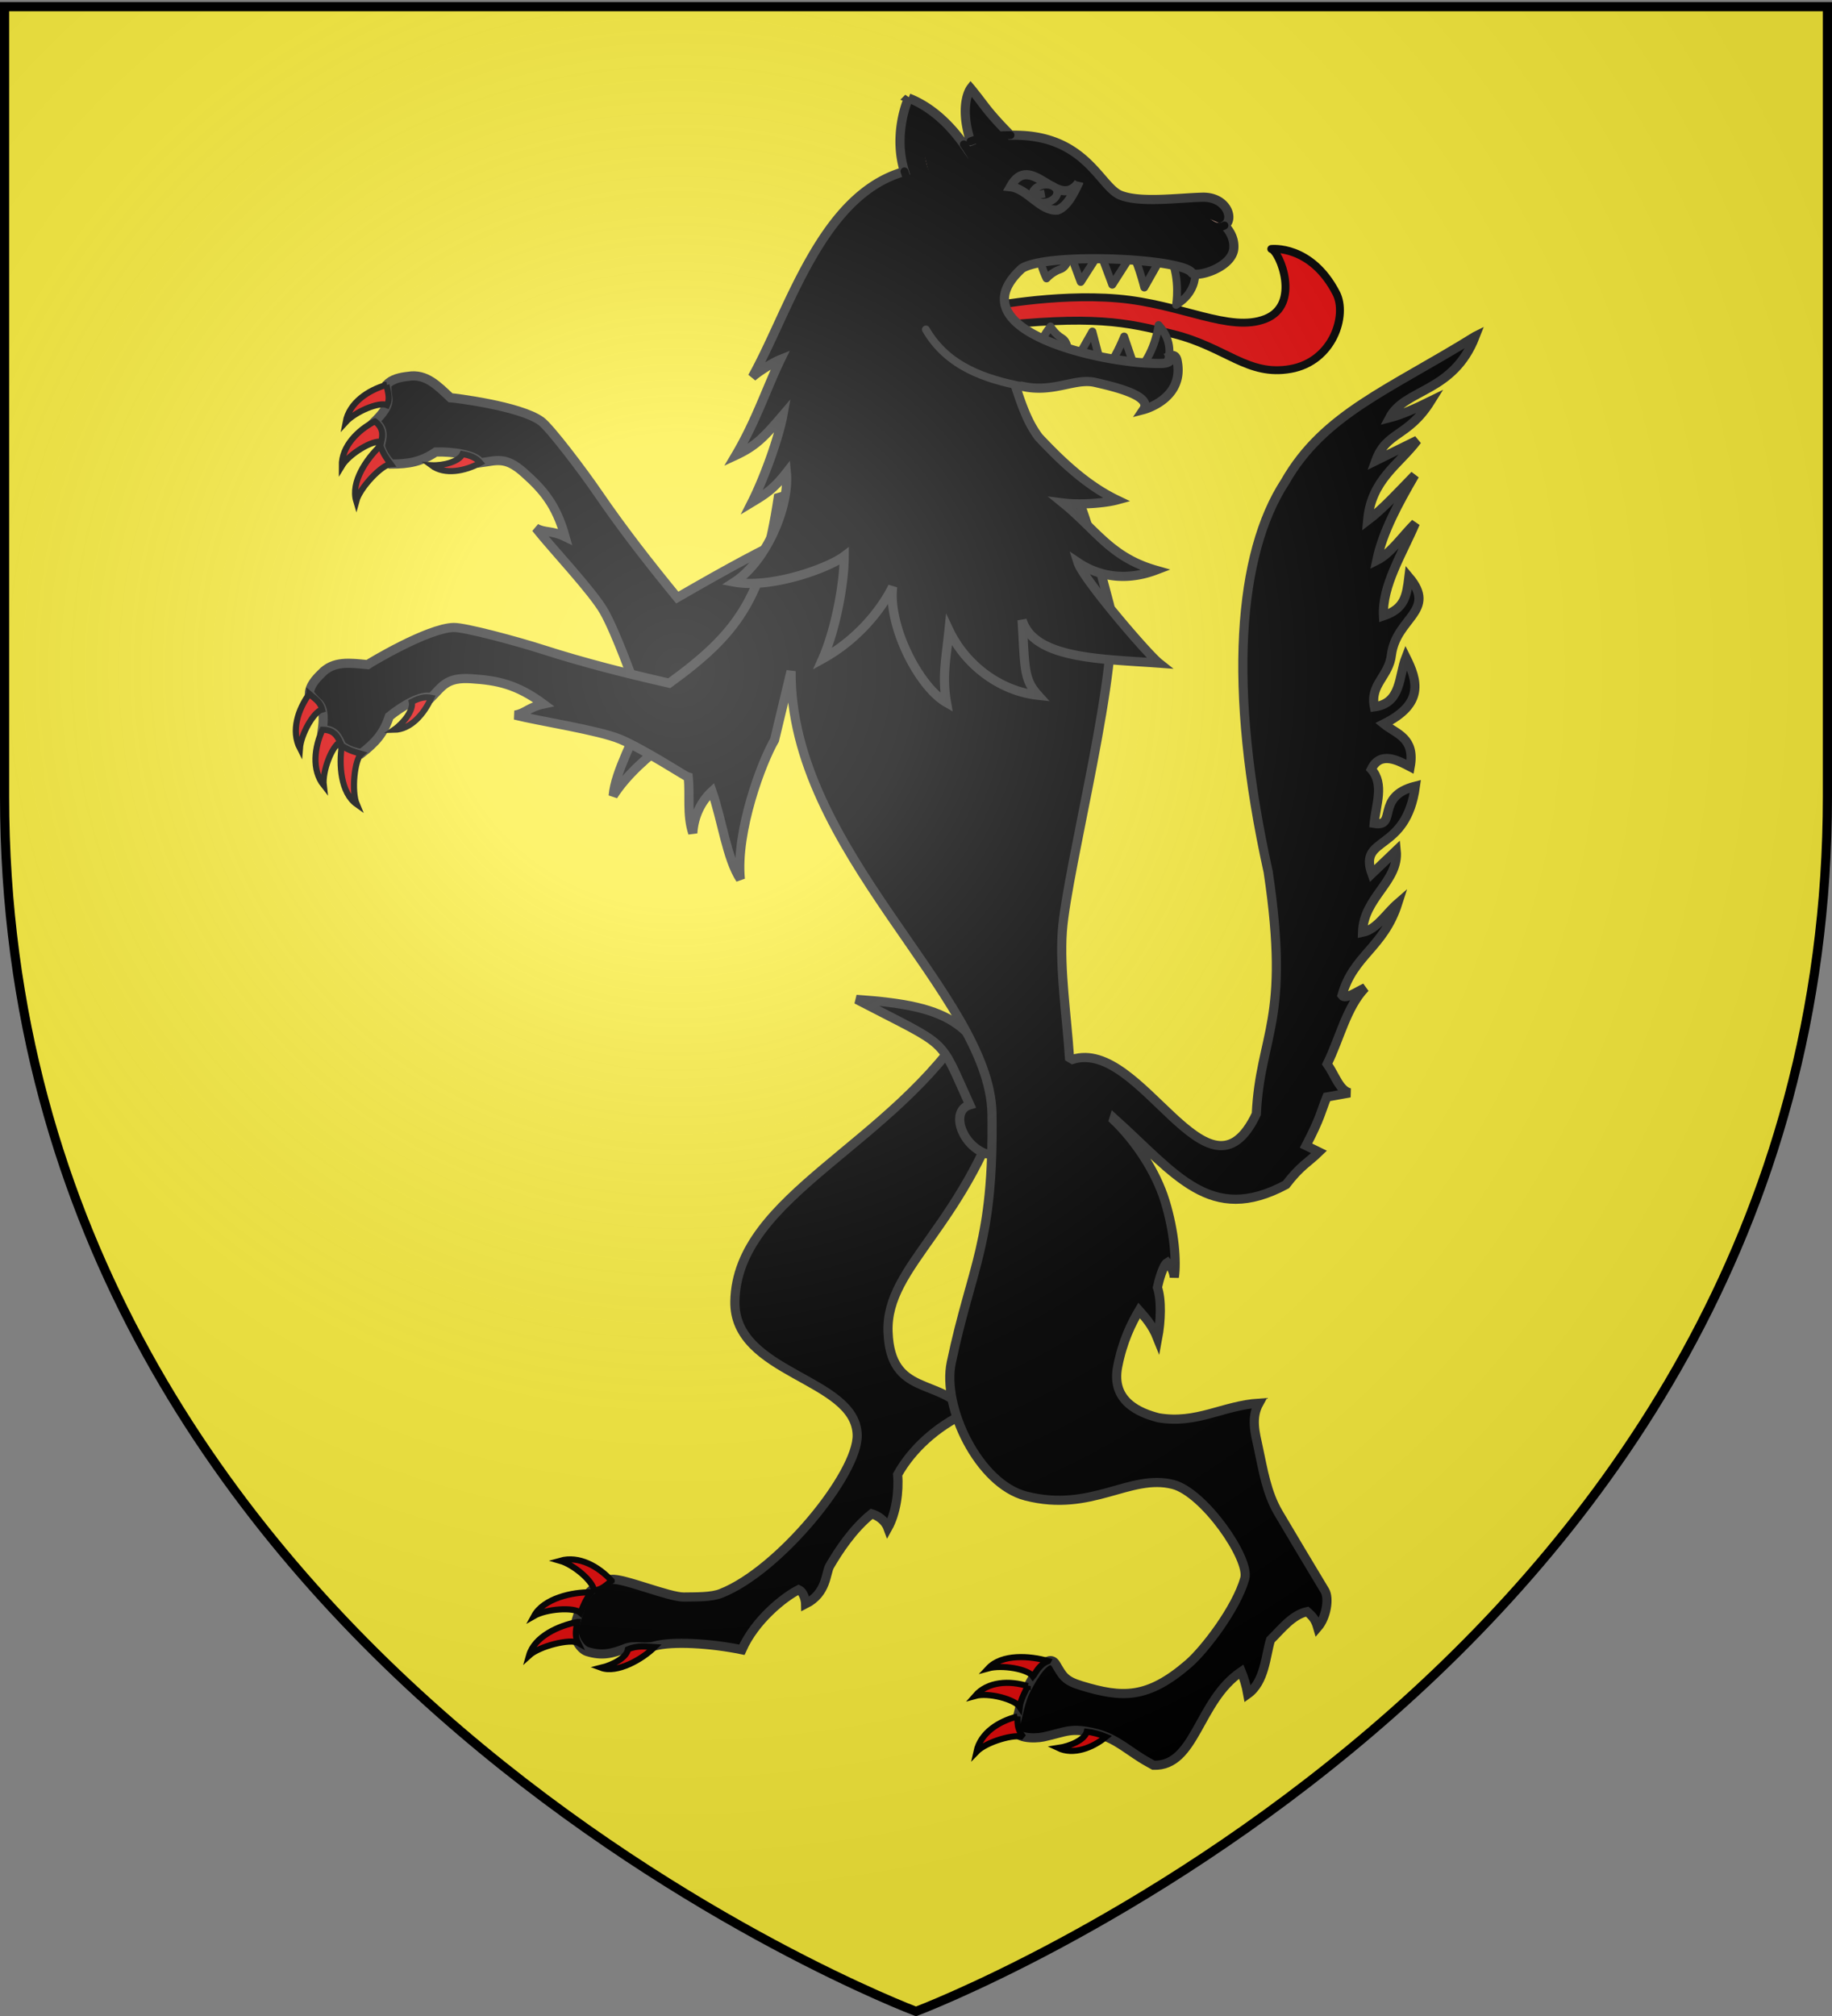
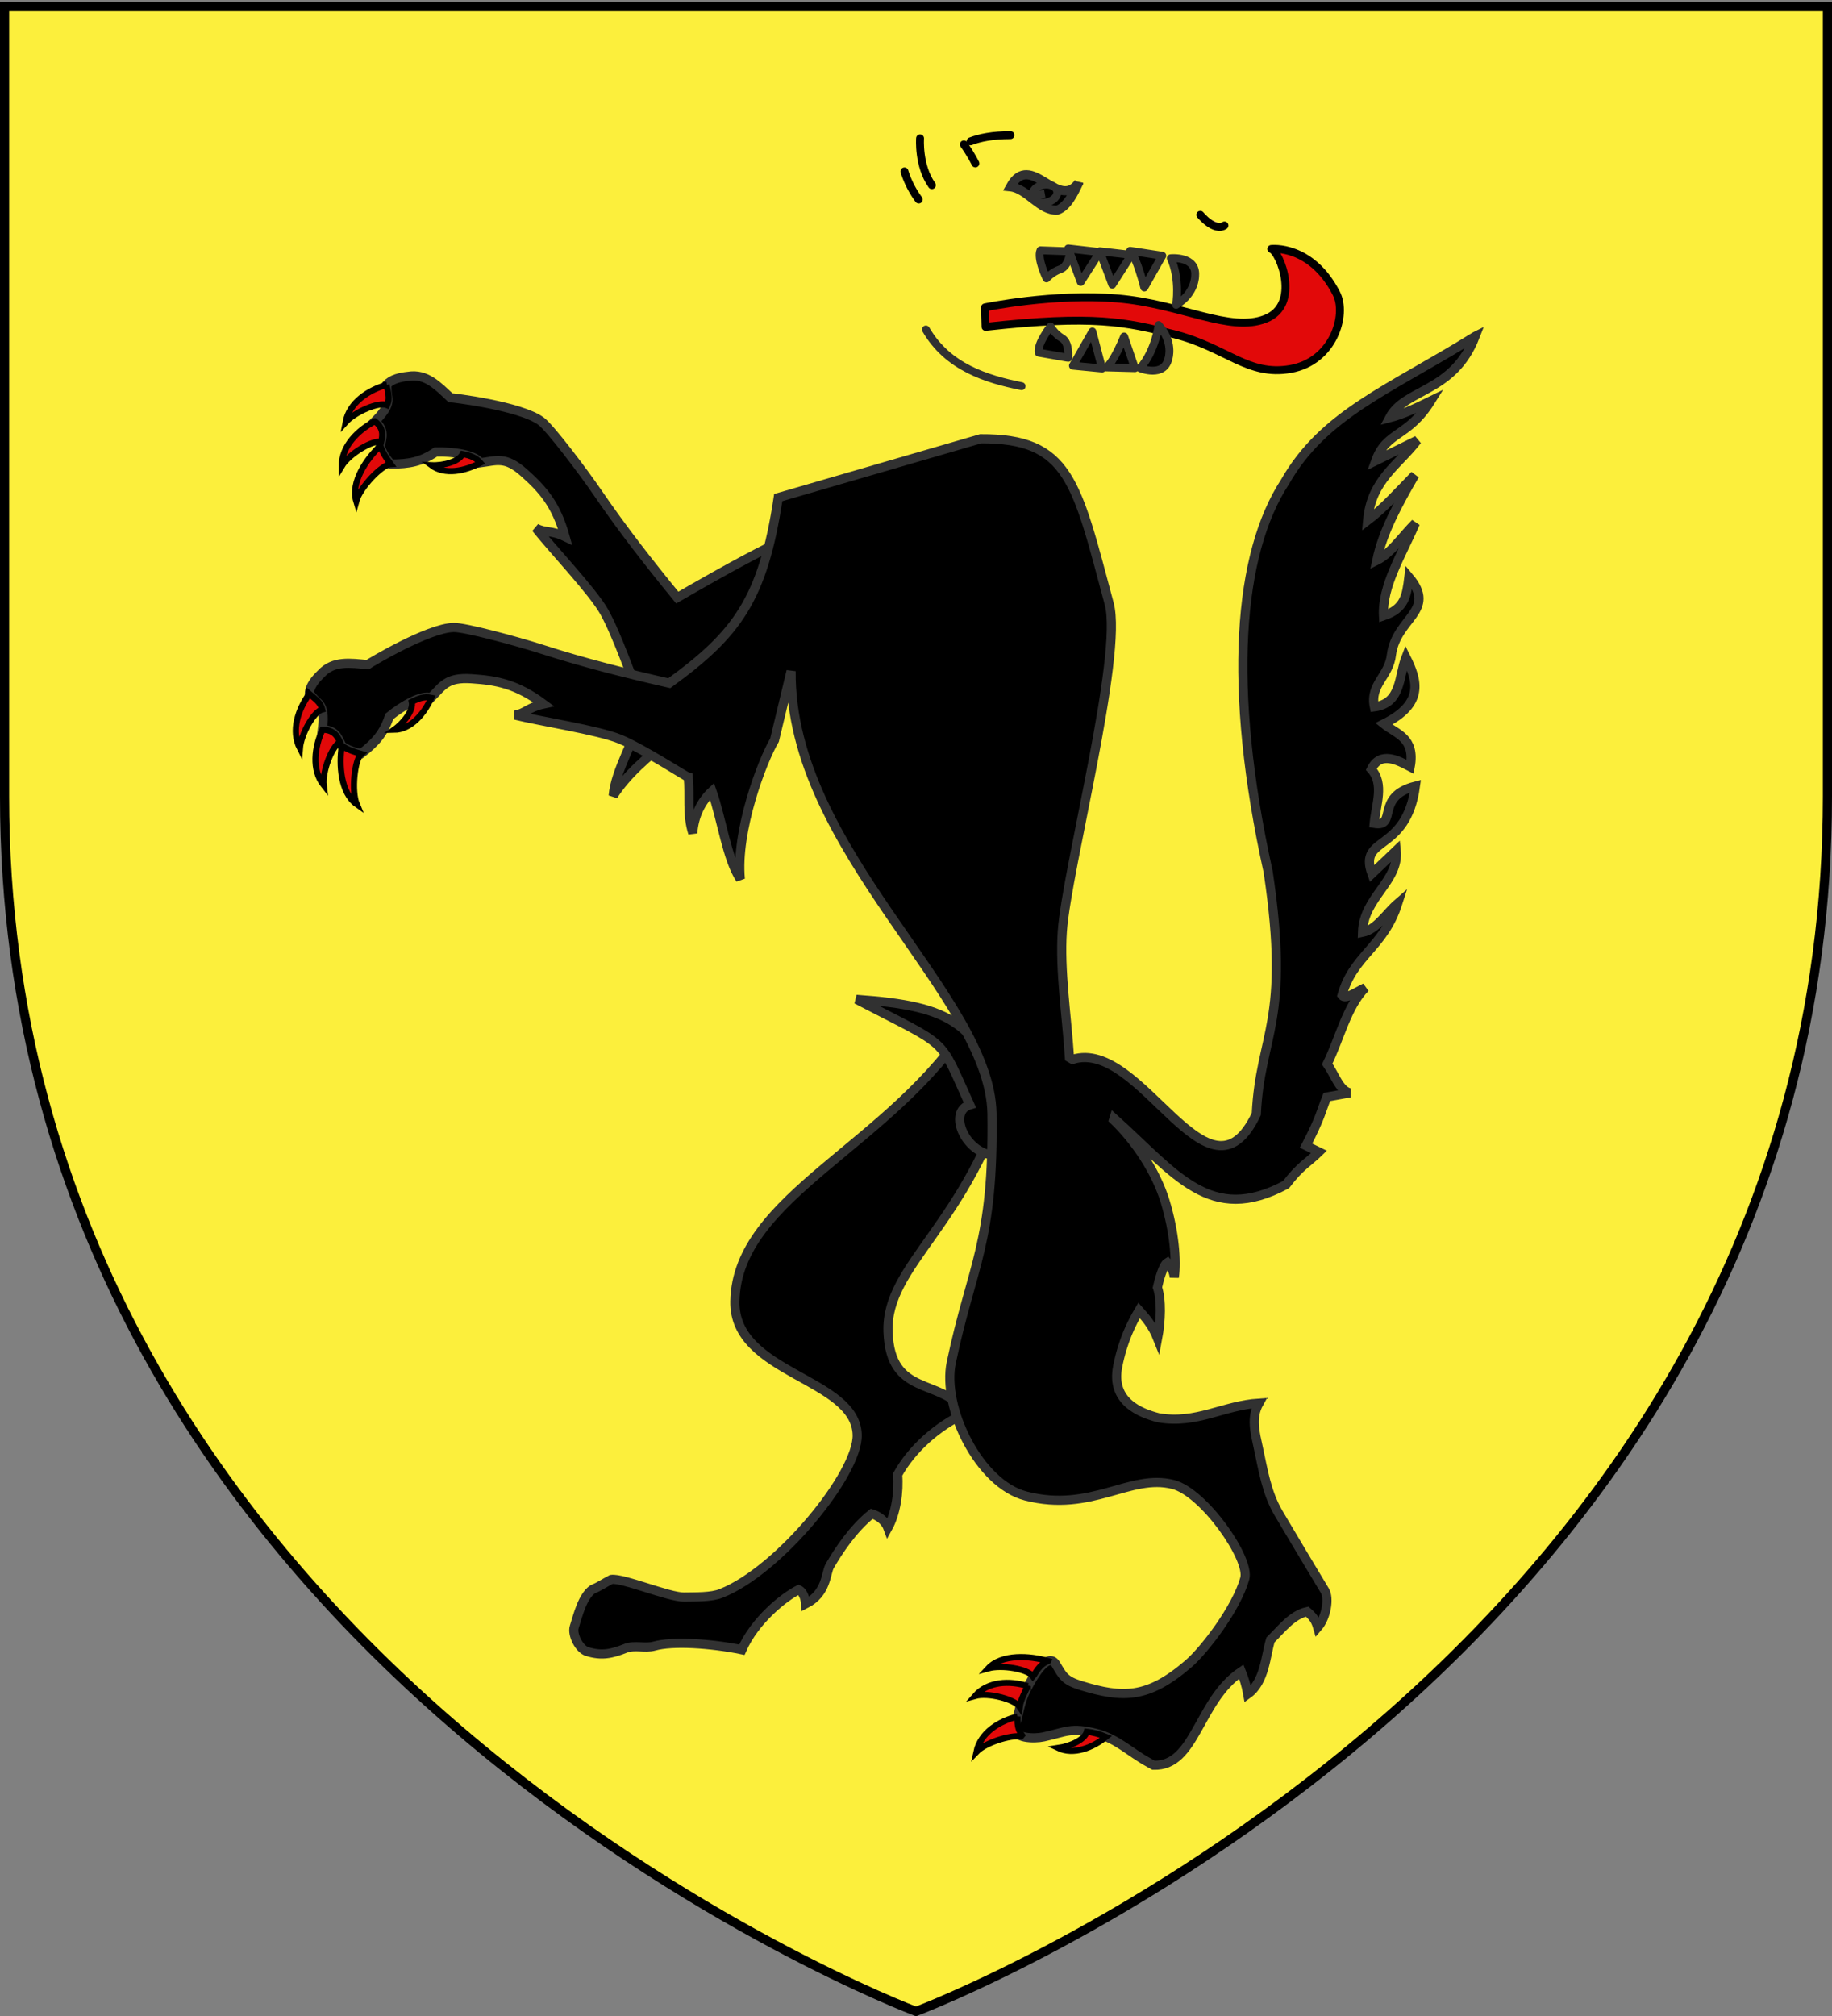
<svg xmlns="http://www.w3.org/2000/svg" xmlns:xlink="http://www.w3.org/1999/xlink" width="600" height="660" version="1.0">
  <rect width="100%" height="100%" fill="#808080" stroke="none" />
  <desc>Flag of Canton of Valais (Wallis)</desc>
  <defs>
    <radialGradient xlink:href="#a" id="b" cx="221.445" cy="226.331" r="300" fx="221.445" fy="226.331" gradientTransform="matrix(1.353 0 0 1.349 -77.63 -85.747)" gradientUnits="userSpaceOnUse" />
    <linearGradient id="a">
      <stop offset="0" style="stop-color:white;stop-opacity:.314" />
      <stop offset=".19" style="stop-color:white;stop-opacity:.251" />
      <stop offset=".6" style="stop-color:#6b6b6b;stop-opacity:.125" />
      <stop offset="1" style="stop-color:black;stop-opacity:.125" />
    </linearGradient>
  </defs>
  <g style="display:inline">
    <path d="M300 658.5s298.5-112.32 298.5-397.772V2.176H1.5v258.552C1.5 546.18 300 658.5 300 658.5" style="fill:#fcef3c;fill-opacity:1;fill-rule:evenodd;stroke:none" />
  </g>
  <path d="M318.147 333.636c-25.91 41.587-76.801 57.642-77.467 92.379-.46 23.933 39.632 25.011 40.062 43.768.292 12.738-25.66 44.39-44.512 51.832-3.161 1.339-8.572 1.152-12.22 1.225-4.866.097-20.03-6.32-23.81-5.767-2.55 1.333-3.78 2.279-6.119 3.245-3.318 2.31-4.838 8.578-5.998 12.304-.773 2.486 1.58 7.243 4.203 8.059 4.817 1.499 8.16.715 12.591-1.049 2.956-1.176 6.39.113 9.414-.74 5.882-1.66 18.415-.906 28.678 1.2 4.259-9.655 13.725-17.213 18.585-19.659 1.725.8 2.275 3.56 2.298 4.669 6.998-3.537 6.56-10.152 7.903-12.457 2.85-4.895 7.528-12.076 13.73-17.06 2.019.598 4.39 2.158 5.296 4.609 2.646-4.734 3.677-11.836 3.2-17.452 4.575-8.215 12.74-15.76 22.614-20.291-8.584-11.582-24.986-4.924-25.755-26.422-.79-22.114 26.196-34.709 39.932-82.282 2.816-6.097 14.898-9.322-12.625-20.11z" style="fill:#000;fill-opacity:1;fill-rule:evenodd;stroke:#313131;stroke-width:3;stroke-linecap:butt;stroke-linejoin:miter;stroke-miterlimit:4;stroke-opacity:1;stroke-dasharray:none;stroke-dashoffset:0" />
  <g style="fill:#e20909;fill-opacity:1;stroke:#000;stroke-width:.966;stroke-miterlimit:4;stroke-opacity:1;stroke-dasharray:none">
-     <path d="M580.877 652.257c-.946.708-1.654 1.447-2.842 1.46-.032-1.408-3.114-4.132-5.244-4.783 3.04-.797 6.1 1.067 8.086 3.323zM577.652 654.029c-.952 1.074-1.311 2.062-1.806 3.187-1.031-.96-5.39-.72-7.342.352 1.551-2.734 6.146-3.691 9.148-3.54zM575.331 658.672c-.346 1.475-.42 2.302.036 3.288-1.216-.71-6.119.388-7.789 1.86.915-3.006 4.79-4.64 7.753-5.148zM587.455 662.883c-1.303-.098-2.699-.364-4.217.265-.22 1.287-2.393 2.408-4.296 2.83 2.482.978 6.513-1.19 8.513-3.095z" style="fill:#e20909;fill-opacity:1;fill-rule:evenodd;stroke:#000;stroke-width:.966;stroke-linecap:butt;stroke-linejoin:miter;stroke-miterlimit:4;stroke-opacity:1;stroke-dasharray:none" transform="scale(2.071)rotate(-1.149 -19725.199 24592.977)" />
-   </g>
+     </g>
  <path d="M290.947 190.132c-15.662-17.672-1.542-33.598-69.139 5.506-9.064-11.074-17.802-22.217-26.007-34.22-5.034-7.363-15.63-21.316-18.555-23.495-6.828-5.09-29.126-7.712-29.723-7.717-4.125-3.866-7.967-7.984-13.832-6.998-2.558.261-5.49.916-7.025 2.736.073 1.723.068 2.54.351 4.069.573 3.096-2.543 6.222-4.304 7.972 3.384 2.519 2.447 5.301 1.834 7.972.659 2.543 2.042 4.335 3.465 5.971 5.961-.01 9.828-.696 14.721-3.962 5.644-.134 12.928.912 14.534 3.56 5.375-.705 8.218-2.212 14.285 3.18 6.247 5.553 10.564 10.413 13.526 21.004-4.53-2.174-6.515-1.179-9.557-2.819 4.88 6.266 18.599 20.71 22.362 27.396 4.086 7.258 9.554 23.017 9.939 23.484-3.1 4.957-7.897 9.326-10.053 15.32 3.787-4.296 8.769-6.554 13.389-6.937-3.106 9.263-9.714 20.38-10.329 28.378 8.481-13.384 29.166-26.009 36.783-29.047z" style="fill:#000;fill-opacity:1;fill-rule:evenodd;stroke:#313131;stroke-width:3;stroke-linecap:butt;stroke-linejoin:miter;stroke-miterlimit:4;stroke-opacity:1;stroke-dasharray:none;stroke-dashoffset:0" />
  <path d="M126.57 126.015c.487 2.398 1.246 4.378.219 6.613-2.665-1.186-10.49 2.174-13.592 5.587 1.198-6.398 7.393-10.478 13.373-12.2zM122.788 137.924c2.741 2.183 2.632 4.328 2.06 6.72-2.845-.646-10.53 3.97-12.91 7.92-.068-6.508 5.318-11.789 10.85-14.64zM124.556 145.958c1.096 2.94 2.137 4.229 3.41 5.983-2.913.17-10.102 7.688-11.29 12.143-1.873-6.234 3.357-13.85 7.88-18.126zM157.343 151.52c-1.49-1.758-3.42-2.413-5.855-2.871-1.14 2.452-6.19 3.86-10.223 3.664 4.425 3.308 11.044 1.92 16.078-.793z" style="fill:#e20909;fill-opacity:1;fill-rule:evenodd;stroke:#000;stroke-width:2;stroke-linecap:butt;stroke-linejoin:miter;stroke-miterlimit:4;stroke-opacity:1;stroke-dasharray:none" />
  <path d="M280.535 327.18c31.141 16.202 26.632 11.648 37.077 34.53-6.252 1.854-2.996 12.484 4.643 15.76 4.927 2.114 9.12-7.1 7.57-12.627-8.5-30.328-18.148-35.438-49.29-37.663z" style="fill:#000;fill-opacity:1;fill-rule:evenodd;stroke:#313131;stroke-width:3;stroke-linecap:butt;stroke-linejoin:miter;stroke-miterlimit:4;stroke-opacity:1;stroke-dasharray:none" />
  <path d="M483.142 110.118c-28.109 17.478-49.586 25.359-62.278 47.63-15.303 23.424-18.98 66.9-5.526 127.663 7.37 49.346-2.582 52.896-3.884 79.299-15.77 33.307-37.609-25.065-60.196-17.882q-.492-.295-.99-.586c-.88-13.443-3.237-28.756-2.344-41.395 1.426-20.165 19.894-90.24 15.35-107.187-10.806-40.293-13.107-54.142-42.098-54.017l-66.295 19.26c-4.992 33.316-13.589 44.701-35.684 60.766-13.952-3.183-27.699-6.618-41.542-11.063-8.492-2.727-25.403-7.253-29.05-7.18-8.513.17-27.731 11.8-28.206 12.162-5.63-.522-11.177-1.41-15.203 2.967-1.86 1.776-3.788 4.07-3.883 6.448 1.114 1.315 1.622 1.97 2.784 3.004 2.352 2.093 1.782 6.475 1.465 8.938 4.218-.087 5.183 2.68 6.338 5.165 2.08 1.604 4.283 2.182 6.41 2.601 4.702-3.664 7.335-6.58 9.195-12.162 4.375-3.568 10.772-7.224 13.664-6.118 3.813-3.854 5.126-6.764 13.225-6.227 8.34.552 14.754 1.733 23.591 8.279-4.911 1.063-5.897 3.056-9.305 3.626 7.698 1.955 27.398 4.943 34.472 7.913 7.68 3.225 21.682 12.323 22.273 12.455.592 5.817-.51 12.225 1.465 18.28.355-5.715 2.887-10.564 6.3-13.7 3.231 9.22 4.847 22.062 9.269 28.756-1.514-15.772 7.059-38.462 11.21-45.535l5.421-22.565c-.498 58.694 64.981 105.906 65.792 144.736.612 42.664-6.592 49.552-13.334 81.654-3.07 14.623 9.038 39.71 24.434 43.666 21.544 5.537 34.034-7.425 48.245-3.773 10.053 2.583 25.262 24.333 23.445 30.808-2.747 9.788-13.25 23.409-18.426 27.877-13.452 11.615-21.687 11.247-35.094 7.18-5.447-1.652-6.083-3.183-8.316-6.96-2.624-4.44-7.593 4.296-8.718 6.374l-.953 1.759c-1.829 3.376-2.733 8.58-3.663 12.198-1.044 4.062 6.398 4.017 9.231 3.407 7.53-1.621 8.938-3.292 17.474-1.099 6.68 1.717 11.071 6.266 16.815 9.378.591.32 1.166.669 1.758.99 13.8.439 14.536-21.1 28.757-30.662.81 2.01 1.64 4.58 2.124 7.363 5.588-3.992 5.844-12.48 7.437-17.73 3.635-3.589 7.136-8.218 12.015-9.268 1.857 1.62 2.73 2.68 3.444 5.165 2.881-3.318 3.823-9.586 2.344-12.016-3.898-6.403-12.777-21.344-15.166-25.386-3.896-6.591-5.054-14.11-6.63-21.43-1.045-4.854-2.446-9.773.22-14.58-11.85.778-20.365 6.922-32.897 4.799-6.064-1.559-15.638-5.322-13.37-16.815 1.65-8.4 4.538-14.16 6.996-18.316 1.643 1.873 4.233 4.498 6.081 9.158 1.067-5.674 1.312-12.702-.073-16.704.474-2.192 1.846-7.334 3.26-8.17 1.254 1.393 2.053 2.877 2.272 4.836.778-5.188.045-14.854-3.004-24.837s-9.903-20.013-16.888-26.705l.147-.476c20.336 18.28 31.489 34.966 56.313 21.707 4.802-6.262 7.262-7.23 10.824-10.708l-4.248-2.072c4.898-9.44 4.837-11.061 6.819-15.919l7.522-1.356c-3.402-.805-4.773-5.673-7.407-9.466 4.13-8.35 6.31-18.61 12.45-24.96-2.865 1.363-6.544 3.982-7.6 2.503 3.668-13.154 13.6-15.53 18.27-30.133-3.809 3.299-6.883 8.552-11.557 9.5.34-11.507 12.06-16.636 11.04-26.8l-7.963 7.605c-4.52-12.516 11.244-6.62 14.25-28.666-13.405 3.39-5.722 13.505-13.497 12.2.563-6.139 3.396-12.884-.943-17.729 2.931-6.114 8.858-2.82 12.724-.806 1.734-9.526-4.492-10.705-8.632-14.044 13.278-6.605 11.078-14.147 7.248-21.794-2.416 6.177-1.392 15.012-10.341 16.216-1.529-7.395 4.822-9.955 5.596-17.118 1.628-12.093 15.089-14.274 5.718-25.387-.777 6.257-1.368 10.352-8.324 12.707-.49-9.845 6.091-20.167 10.438-30.345-4.197 4.157-8.054 9.915-12.634 12.198 1.948-9.379 7.057-18.657 12.428-27.93-5.175 5.291-10.361 11.047-15.432 14.864 1.187-13.413 10.183-18.183 16.241-26.25l-13.562 6.669c3.48-9.653 10.517-7.574 17.982-19.536-5.045 2.493-9.699 4.523-13.476 5.487 5.06-9.674 20.84-8.063 28.046-26.653z" style="fill:#000;fill-opacity:1;fill-rule:evenodd;stroke:#313131;stroke-width:3;stroke-linecap:butt;stroke-linejoin:miter;stroke-miterlimit:4;stroke-opacity:1;stroke-dasharray:none;stroke-dashoffset:0" />
  <g style="fill:#e20909;fill-opacity:1;stroke:#000;stroke-width:.966;stroke-miterlimit:4;stroke-opacity:1;stroke-dasharray:none">
    <path d="M441.136 584.737c.914.75 1.802 1.26 2.099 2.41-1.36.368-3.265 4.014-3.385 6.238-1.503-2.761-.428-6.179 1.286-8.648zM443.352 590.35c1.693-.019 2.306.818 2.821 1.888-1.262.626-2.731 4.699-2.417 6.904-2.01-2.417-1.605-6.037-.404-8.792zM446.465 592.82c1.307.765 2.09.93 3.102 1.2-1.039.951-1.437 5.96-.523 7.99-2.603-1.763-2.968-6.21-2.579-9.19zM460.439 584.9c-1.095-.204-2.017.14-3.069.711.321 1.266-1.14 3.334-2.71 4.49 2.666-.11 4.721-2.65 5.779-5.201z" style="fill:#e20909;fill-opacity:1;fill-rule:evenodd;stroke:#000;stroke-width:.966;stroke-linecap:butt;stroke-linejoin:miter;stroke-miterlimit:4;stroke-opacity:1;stroke-dasharray:none" transform="scale(2.071)rotate(1.325 20785.963 -16612.57)" />
  </g>
  <g style="fill:#fec3ac;stroke:#000;stroke-width:1.25;stroke-miterlimit:4;stroke-opacity:1;stroke-dasharray:none">
    <path d="M339.91 54.078s-11.098-.152-20.854 2.615c-9.756 2.766-16.344 8.721-22.338 7.617s-4.258-10.007-3.017-10.673c0 0-6.31.46-8.757 8.844-1.076 3.686 2.51 10.478 9.39 10.36 6.864-.118 9.294-5.268 17.058-8.916 7.106-3.338 11.878-5.424 29.017-6.808z" style="fill:#e20909;fill-opacity:1;stroke:#000;stroke-width:1.25;stroke-linecap:round;stroke-linejoin:round;stroke-miterlimit:4;stroke-opacity:1;stroke-dasharray:none" transform="scale(-2.071 2.071)rotate(10.982 120.608 -2526.8)" />
    <path d="M312.968 67.539s-1.367-2.413.522-5.485c0 0 1.243 3.861 4.162 6.14 0 0-3.432 2.237-4.684-.655M318.464 68.027l.721-5.236s2.417 3.757 3.727 4.249z" style="fill:#000;stroke:#313131;stroke-width:1.25;stroke-linecap:round;stroke-linejoin:round;stroke-miterlimit:4;stroke-opacity:1;stroke-dasharray:none" transform="scale(-2.071 2.071)rotate(10.982 120.608 -2526.8)" />
    <path d="m210.226 95.015 6.74 14.229-11.733.249h0z" style="fill:#000;stroke:#313131;stroke-width:3.168;stroke-linecap:round;stroke-linejoin:round;stroke-miterlimit:4;stroke-opacity:1;stroke-dasharray:none" transform="matrix(-.815 -.061 -.061 .815 534.895 43.926)" />
    <path d="M328.503 64.41s-.676-2.304.366-3.22c1.042-.915 1.445-2.177 1.445-2.177s2.649 2.292 2.61 3.711l-4.234 1.622M306.33 55.485s.439 2.739 3.833 3.958c0 0-1.44-3.793-.584-7.395 0 0-4.078.396-3.25 3.437M310.831 51.4l3.748 4.39s.278-4.975 1.09-6.116zM324.964 47.966s.726 2.288 2.101 2.466c1.376.177 2.416 1 2.416 1s.917-3.381.092-4.537l-4.418 1.019" style="fill:#000;stroke:#313131;stroke-width:1.25;stroke-linecap:round;stroke-linejoin:round;stroke-miterlimit:4;stroke-opacity:1;stroke-dasharray:none" transform="scale(-2.071 2.071)rotate(10.982 120.608 -2526.8)" />
    <path d="m203.675 75.715 5.991-12.98-12.731.499h0zM216.363 75.544l5.991-12.981-12.731.5h0z" style="fill:#000;stroke:#313131;stroke-width:3.168;stroke-linecap:round;stroke-linejoin:round;stroke-miterlimit:4;stroke-opacity:1;stroke-dasharray:none" transform="matrix(-.815 -.061 -.061 .815 534.895 43.926)" />
-     <path d="M345.469 19.281c-3.703 2.326-5.96 6.142-7.188 8.875a9 9 0 0 0-1.125-.281c.71-6.162-1.625-8.219-1.625-8.219s-.432.763-1.625 3.188c-1.192 2.424-3.156 5.281-3.156 5.281-.698.137-1.427.286-2.219.5-9.558 2.604-10.234 10.31-13.031 12.125s-8.88 2.148-12.656 2.781c-3.777.634-4.365 4.36-2.594 5.063-.299.402-1.25 1.975-.75 3.812.82 3.01 6.841 3.489 7.25 2.532 1.087-2.544 21.689-7.533 26.242-5.795 12.572 7.633-10.028 17.407-18.617 18.92-2.237.44-1.75-.876-1.75-.876s-.923-.244-.937.938c-.077 6.185 6.687 6.594 6.687 6.594-1.851-1.853 3.713-4.364 6.719-5.688s6.848.468 11.5-1.625c.316-.014.627-.064.937-.094-.388 2.919-.748 5.849-2.062 8.532-2.798 4.448-6.027 8.953-10.25 12.094 2.04.152 5.983-.335 8.469-1.157-4.376 5.224-5.765 9.854-12.375 13.219 3.971.684 8.365-.077 11.843-3.531-.307 2.692-8.017 16.257-9.562 18.062 8.778-2.387 19.287-4.384 19.969-10.812.997 7.566 1.563 9.21-.22 12.156 5.815-1.805 10.37-6.899 11.876-12.781 1.294 4.306 2.483 6.922 2.562 11.156 3.802-3.258 6.796-13.618 4.875-19.594 2.786 3.615 7.442 7.258 13.031 9.063-2.814-4.041-5.553-10.82-6.437-15.281 2.921 1.421 12.41 2.867 17.844.718-5.523-2.213-10.833-9.966-11.375-15.406 2.49 2.162 3.89 2.7 6.25 3.563-2.873-3.71-6.258-9.553-7.438-12.594 3.472 2.756 5.044 3.947 8.531 4.812-4.224-4.768-6.818-9.497-9.843-13.531 1.267.239 3.613 1.138 4.906 1.875-7.76-9.205-16.192-26.177-29.812-27.312.712-6.34-2.844-11.282-2.844-11.282z" style="fill:#000;fill-opacity:1;fill-rule:evenodd;stroke:#313131;stroke-width:1.449;stroke-linecap:butt;stroke-linejoin:miter;stroke-miterlimit:4;stroke-opacity:1;stroke-dasharray:none" transform="scale(-2.071 2.071)rotate(10.982 120.608 -2526.8)" />
    <path d="M330.763 28.114c2.817-.552 4.899-.509 6.381-.245M303.695 46.198s-1.66 3.085-3.431 2.383M344.897 25.893s1.135 4.166-.426 7.619M337.064 31.449s.357-1.392 1.217-3.306" style="fill:#fec3ac;stroke:#000;stroke-width:1.25;stroke-linecap:round;stroke-linejoin:round;stroke-miterlimit:4;stroke-opacity:1;stroke-dasharray:none" transform="scale(-2.071 2.071)rotate(10.982 120.608 -2526.8)" />
    <path d="M336.6 67.41c5.215-2.143 10.89-5.158 13.147-11.678" style="fill:none;stroke:#313131;stroke-width:1.25;stroke-linecap:round;stroke-linejoin:round;stroke-miterlimit:4;stroke-opacity:1;stroke-dasharray:none" transform="scale(-2.071 2.071)rotate(10.982 120.608 -2526.8)" />
    <path d="M348.316 30.55a15 15 0 0 1-1.373 4.79" style="fill:#fec3ac;stroke:#000;stroke-width:1.25;stroke-linecap:round;stroke-linejoin:round;stroke-miterlimit:4;stroke-opacity:1;stroke-dasharray:none" transform="scale(-2.071 2.071)rotate(10.982 120.608 -2526.8)" />
    <g style="fill:#fec3ac;fill-opacity:1;stroke:#000;stroke-width:2.76;stroke-miterlimit:4;stroke-opacity:1;stroke-dasharray:none">
      <g style="fill:#fec3ac;stroke:#000;stroke-width:2.76;stroke-miterlimit:4;stroke-opacity:1;stroke-dasharray:none">
        <path d="M230.087 198.512c9.096 8.51 14.271-14.432 23.678-3.189-5.726 1.75-8.558 10.41-14.579 11.138-3.624-.568-6.667-4.657-9.1-7.95z" style="color:#000;fill:#000;fill-opacity:1;fill-rule:evenodd;stroke:#313131;stroke-width:3.2;stroke-linecap:butt;stroke-linejoin:miter;stroke-miterlimit:4;stroke-opacity:1;stroke-dasharray:none;stroke-dashoffset:0;marker:none;visibility:visible;display:inline;overflow:visible" transform="matrix(-.92 .179 .179 .92 529.41 -163.972)" />
        <path d="M246.858 199.97c0 1.72-1.966 3.116-4.4 3.125-2.433.01-4.421-1.37-4.449-3.09-.027-1.718 1.916-3.13 4.35-3.159s4.443 1.336 4.498 3.054l-4.423.07z" style="fill:#000;fill-opacity:1;stroke:#313131;stroke-width:2.76;stroke-miterlimit:4;stroke-opacity:1;stroke-dasharray:none" transform="matrix(-.92 .179 .179 .92 529.41 -163.972)" />
      </g>
    </g>
  </g>
  <g style="fill:#e20909;fill-opacity:1;stroke:#000;stroke-width:.966;stroke-miterlimit:4;stroke-opacity:1;stroke-dasharray:none">
    <path d="M659.521 650.56c-1.283.923-1.459 2.426-1.72 2.945-1.048-.941-5.227-.582-7.16.524 1.503-2.761 5.876-3.568 8.88-3.47zM657.378 655.198c-.08.532-.57 2.353-.413 3.495-1.07-.974-5.403-.997-7.27.088 1.38-2.77 4.712-3.74 7.683-3.583zM657.005 660.25c.345 1.529.692 2.133 1.723 2.94-1.382-.273-5.528 2.162-6.623 4.101-.121-3.14 2.268-5.589 4.9-7.04zM671.371 659.878c-1.084-.154-2.32-.145-3.15-.026.016 1.305-1.95 2.87-3.747 3.627 2.618.515 5.272-1.368 6.897-3.601z" style="fill:#e20909;fill-opacity:1;fill-rule:evenodd;stroke:#000;stroke-width:.966;stroke-linecap:butt;stroke-linejoin:miter;stroke-miterlimit:4;stroke-opacity:1;stroke-dasharray:none" transform="scale(2.071)rotate(14.413 1946.84 -1495.93)" />
  </g>
-   <path d="M300 658.5s298.5-112.32 298.5-397.772V2.176H1.5v258.552C1.5 546.18 300 658.5 300 658.5" style="opacity:1;fill:url(#b);fill-opacity:1;fill-rule:evenodd;stroke:none;stroke-width:1px;stroke-linecap:butt;stroke-linejoin:miter;stroke-opacity:1" />
  <path d="M300 658.5S1.5 546.18 1.5 260.728V2.176h597v258.552C598.5 546.18 300 658.5 300 658.5z" style="fill:none;stroke:#000;stroke-width:3;stroke-linecap:butt;stroke-linejoin:miter;stroke-miterlimit:4;stroke-opacity:1;stroke-dasharray:none" />
</svg>